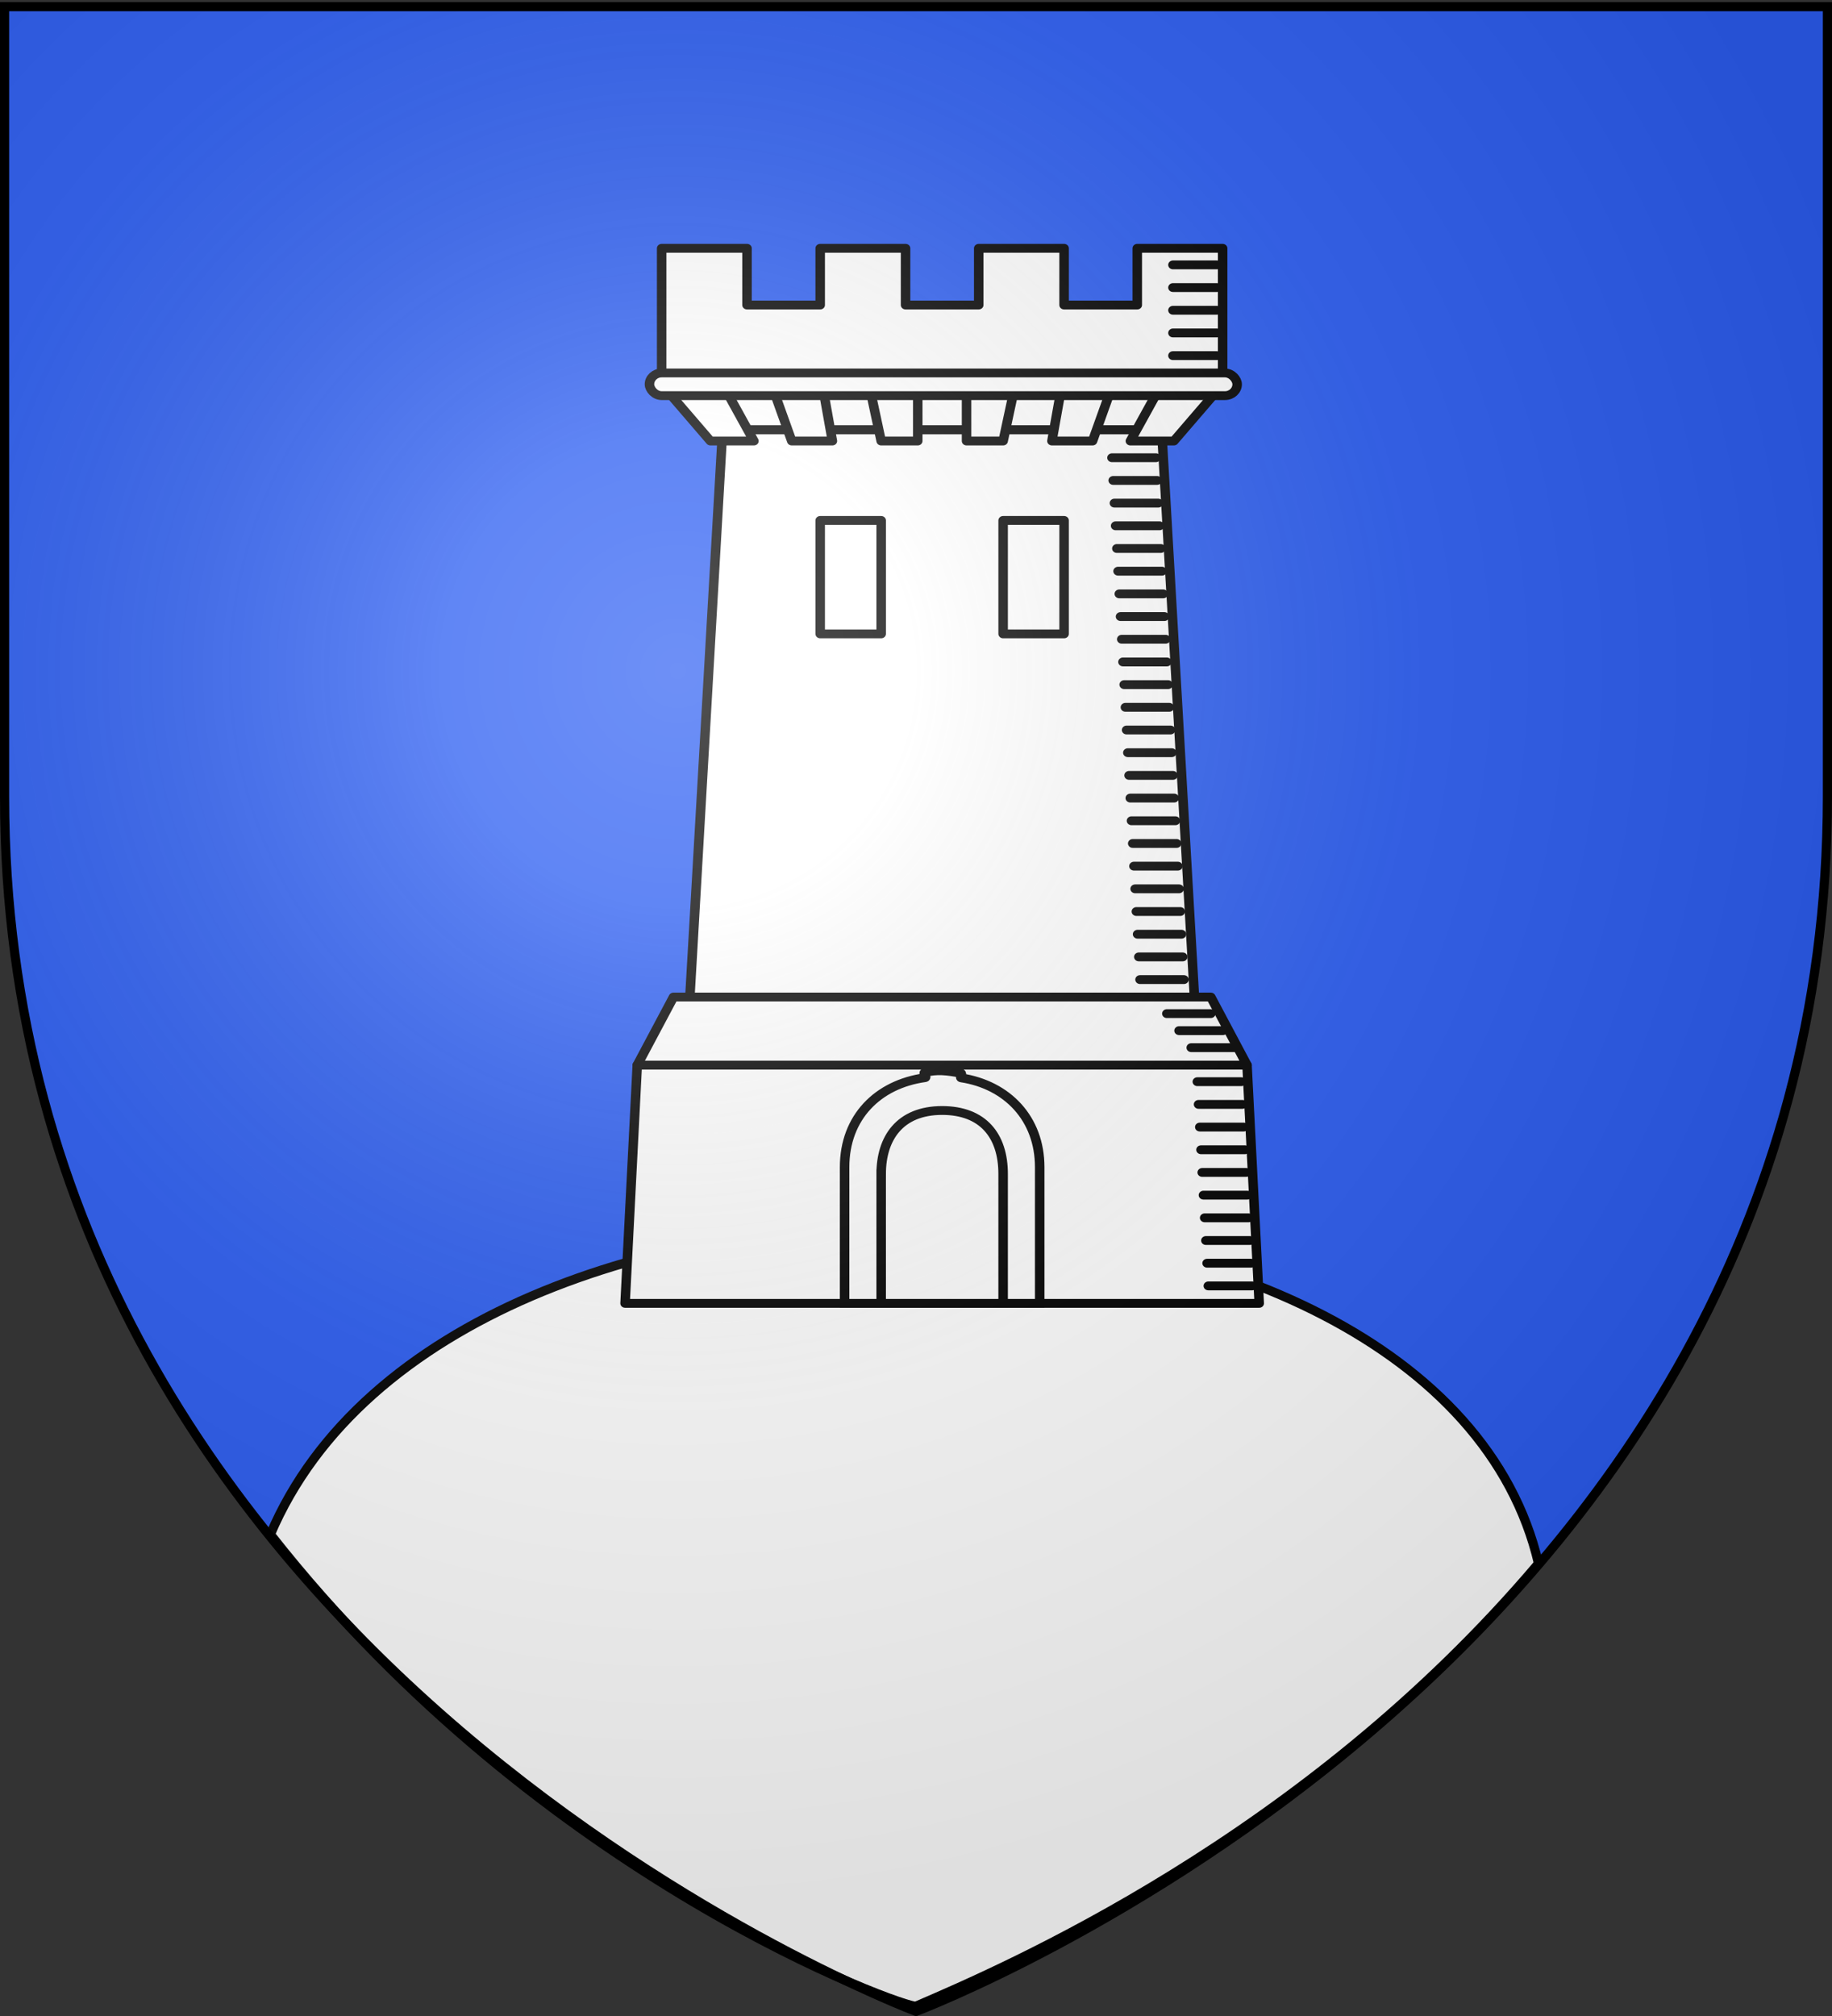
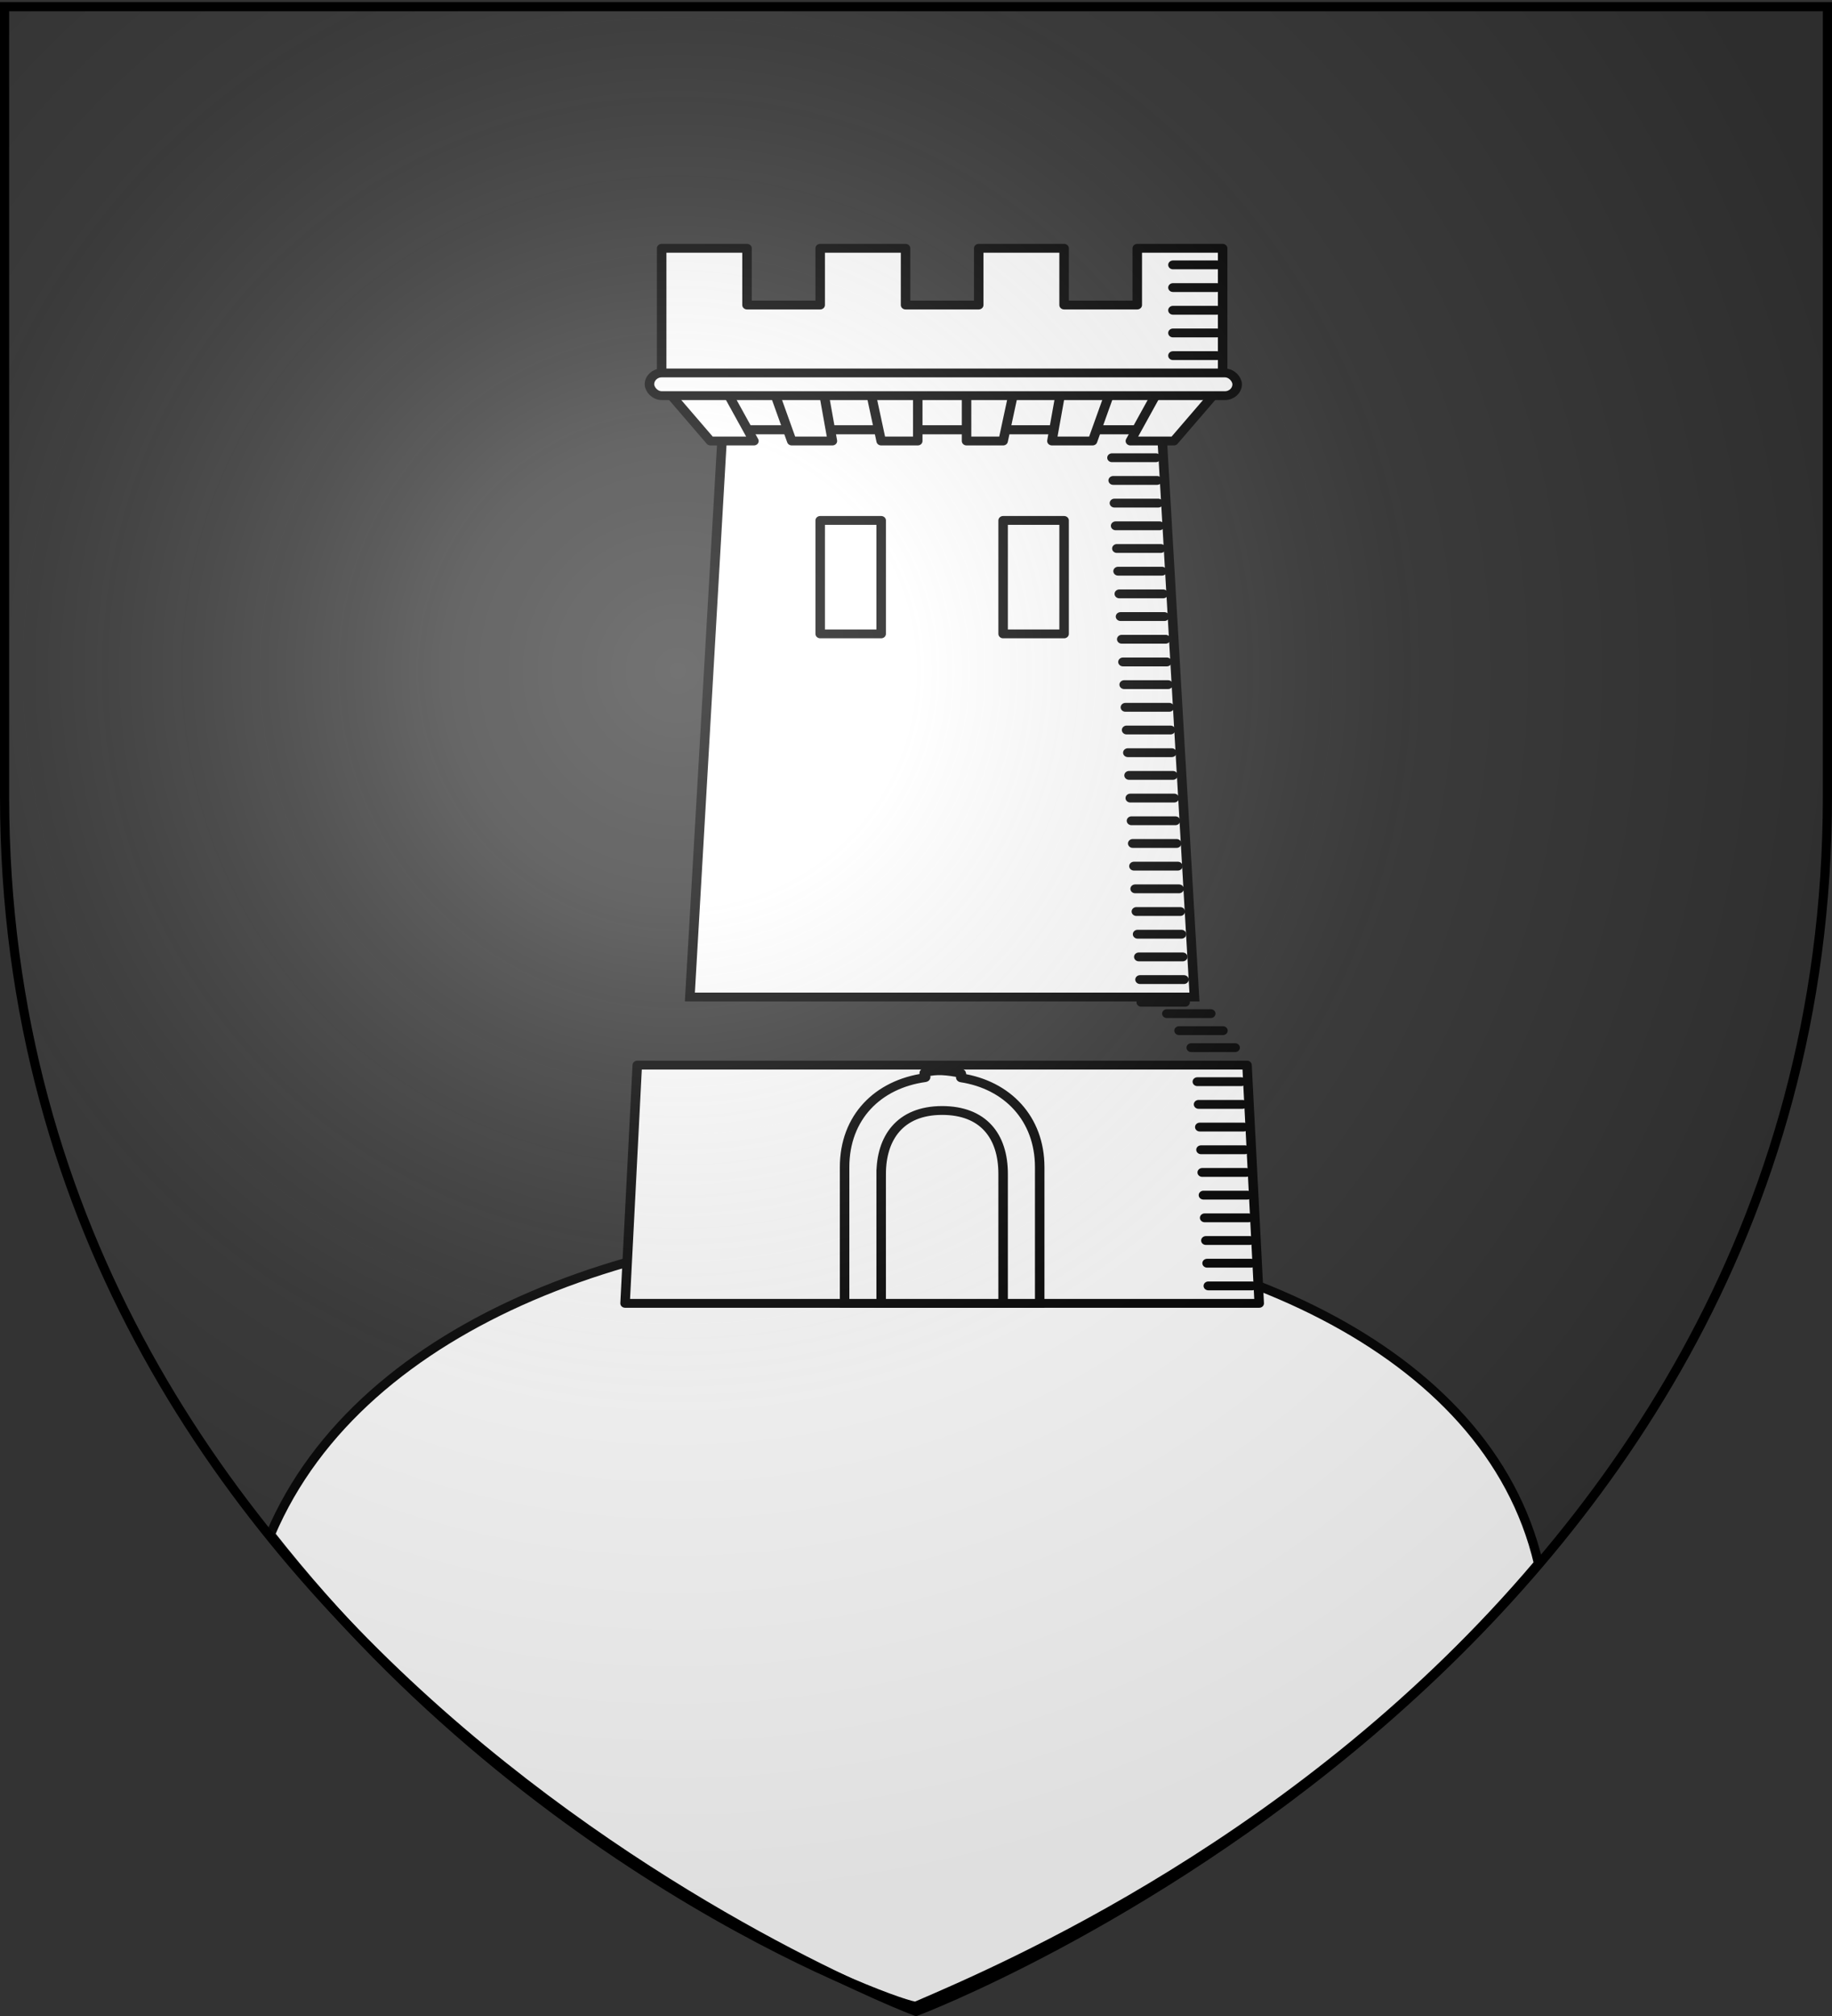
<svg xmlns="http://www.w3.org/2000/svg" xmlns:xlink="http://www.w3.org/1999/xlink" width="600" height="660" version="1.0">
  <rect width="100%" height="100%" fill="#333333" stroke="none" />
  <desc>Flag of Canton of Valais (Wallis)</desc>
  <defs>
    <radialGradient xlink:href="#b" id="t" cx="221.445" cy="226.331" r="300" fx="221.445" fy="226.331" gradientTransform="matrix(1.353 0 0 1.349 -77.63 -85.747)" gradientUnits="userSpaceOnUse" />
    <linearGradient id="b">
      <stop offset="0" style="stop-color:white;stop-opacity:.314" />
      <stop offset=".19" style="stop-color:white;stop-opacity:.251" />
      <stop offset=".6" style="stop-color:#6b6b6b;stop-opacity:.125" />
      <stop offset="1" style="stop-color:black;stop-opacity:.125" />
    </linearGradient>
  </defs>
  <g style="display:inline">
-     <path d="M300 658.5s298.5-112.32 298.5-397.772V2.176H1.5v258.552C1.5 546.18 300 658.5 300 658.5" style="fill:#2b5df2;fill-opacity:1;fill-rule:evenodd;stroke:none" />
    <g style="fill:#fff;stroke:#000;stroke-opacity:1;stroke-width:3;stroke-miterlimit:4;stroke-dasharray:none">
      <g style="display:inline;fill:#fff;stroke:#000;stroke-opacity:1;stroke-width:3;stroke-miterlimit:4;stroke-dasharray:none">
        <g style="fill:#fff;stroke:#000;stroke-opacity:1;stroke-width:3;stroke-miterlimit:4;stroke-dasharray:none">
          <g style="fill:#fff;stroke:#000;stroke-opacity:1;stroke-width:3;stroke-miterlimit:4;stroke-dasharray:none">
-             <path d="M-558.423 335.827c89.083 113.355 208.955 155.516 211.441 154.446 28.68-12.342 127.393-54.533 203.882-144.913-33.286-142.193-355.446-150.502-415.323-9.533z" style="fill:#fff;fill-opacity:1;fill-rule:evenodd;stroke:#000;stroke-width:3;stroke-linecap:butt;stroke-linejoin:miter;stroke-miterlimit:4;stroke-opacity:1;stroke-dasharray:none;display:inline" transform="translate(646.982 166.508)" />
+             <path d="M-558.423 335.827c89.083 113.355 208.955 155.516 211.441 154.446 28.68-12.342 127.393-54.533 203.882-144.913-33.286-142.193-355.446-150.502-415.323-9.533" style="fill:#fff;fill-opacity:1;fill-rule:evenodd;stroke:#000;stroke-width:3;stroke-linecap:butt;stroke-linejoin:miter;stroke-miterlimit:4;stroke-opacity:1;stroke-dasharray:none;display:inline" transform="translate(646.982 166.508)" />
          </g>
        </g>
      </g>
    </g>
    <g style="stroke:#000;stroke-opacity:1;stroke-width:1.96;stroke-miterlimit:4;stroke-dasharray:none">
      <g style="stroke:#000;stroke-opacity:1;stroke-width:1.96;stroke-miterlimit:4;stroke-dasharray:none">
        <g style="stroke:#000;stroke-opacity:1;stroke-width:.779;stroke-miterlimit:4;stroke-dasharray:none" transform="matrix(3.994 0 0 3.714 -102.707 -161.712)">
          <path d="m84.972 81.428-2.687 50h41.375l-2.688-50z" style="fill:#fff;fill-rule:evenodd;stroke:#000;stroke-width:.779;stroke-linecap:butt;stroke-linejoin:miter;stroke-miterlimit:4;stroke-opacity:1;stroke-dasharray:none" />
          <path d="m77.972 137.428-1 21h52l-1-21z" style="fill:#fff;fill-rule:evenodd;stroke:#000;stroke-width:.779;stroke-linecap:butt;stroke-linejoin:round;stroke-miterlimit:4;stroke-opacity:1;stroke-dasharray:none" />
          <path d="M79.972 65.428v12h46v-12h-7v5h-6v-5h-7v5h-6v-5h-7v5h-6v-5z" style="fill:#fff;fill-opacity:1;fill-rule:evenodd;stroke:#000;stroke-width:.779;stroke-linecap:round;stroke-linejoin:round;stroke-miterlimit:4;stroke-opacity:1;stroke-dasharray:none;stroke-dashoffset:0" />
          <path d="m79.972 77.428 5 3.988h36l5-3.988z" style="fill:#fff;fill-opacity:1;fill-rule:evenodd;stroke:#000;stroke-width:.779;stroke-linecap:round;stroke-linejoin:round;stroke-miterlimit:4;stroke-opacity:1;stroke-dasharray:none" />
          <path id="l" d="m79.972 77.416 4 5h3.566l-2.566-5z" style="fill:#fff;fill-rule:evenodd;stroke:#000;stroke-width:.779;stroke-linecap:round;stroke-linejoin:round;stroke-miterlimit:4;stroke-opacity:1;stroke-dasharray:none" />
          <use xlink:href="#l" width="1" height="1" style="stroke:#000;stroke-opacity:1;stroke-width:.779;stroke-miterlimit:4;stroke-dasharray:none" transform="matrix(-1 0 0 1 205.945 0)" />
          <path id="m" d="m88.972 77.416 1.667 5h3.333l-.833-5z" style="fill:#fff;fill-rule:evenodd;stroke:#000;stroke-width:.779;stroke-linecap:round;stroke-linejoin:round;stroke-miterlimit:4;stroke-opacity:1;stroke-dasharray:none" />
          <use xlink:href="#m" width="1" height="1" style="stroke:#000;stroke-opacity:1;stroke-width:.779;stroke-miterlimit:4;stroke-dasharray:none" transform="matrix(-1 0 0 1 205.945 0)" />
          <path id="n" d="M96.972 77.416h4v5h-3z" style="fill:#fff;fill-rule:evenodd;stroke:#000;stroke-width:.779;stroke-linecap:butt;stroke-linejoin:round;stroke-miterlimit:4;stroke-opacity:1;stroke-dasharray:none" />
          <use xlink:href="#n" width="1" height="1" style="stroke:#000;stroke-opacity:1;stroke-width:.779;stroke-miterlimit:4;stroke-dasharray:none" transform="matrix(-1 0 0 1 205.945 0)" />
          <rect width="48.191" height="2" x="78.972" y="76.416" ry="1" style="fill:#fff;fill-opacity:1;fill-rule:evenodd;stroke:#000;stroke-width:.779;stroke-linecap:round;stroke-linejoin:round;stroke-miterlimit:4;stroke-opacity:1;stroke-dasharray:none;stroke-dashoffset:0" />
          <path id="o" d="M92.972 89.416h5v10h-5z" style="fill:#fff;fill-opacity:1;fill-rule:evenodd;stroke:#000;stroke-width:.779;stroke-linecap:round;stroke-linejoin:round;stroke-miterlimit:4;stroke-opacity:1;stroke-dasharray:none;stroke-dashoffset:0" />
          <use xlink:href="#o" width="1" height="1" x="15" style="stroke:#000;stroke-opacity:1;stroke-width:.779;stroke-miterlimit:4;stroke-dasharray:none" />
          <path id="p" d="M121.898 66.89h3.6" style="fill:none;stroke:#000;stroke-width:.779;stroke-linecap:round;stroke-linejoin:miter;stroke-opacity:1;stroke-miterlimit:4;stroke-dasharray:none" />
          <use xlink:href="#p" width="1" height="1" y="2" style="stroke:#000;stroke-opacity:1;stroke-width:.779;stroke-miterlimit:4;stroke-dasharray:none" />
          <use xlink:href="#p" width="1" height="1" y="4" style="stroke:#000;stroke-opacity:1;stroke-width:.779;stroke-miterlimit:4;stroke-dasharray:none" />
          <use xlink:href="#p" width="1" height="1" y="6" style="stroke:#000;stroke-opacity:1;stroke-width:.779;stroke-miterlimit:4;stroke-dasharray:none" />
          <use xlink:href="#p" width="1" height="1" y="8" style="stroke:#000;stroke-opacity:1;stroke-width:.779;stroke-miterlimit:4;stroke-dasharray:none" />
          <path d="M101.556 138.084c-.194.016.203.42.014.449-3.865.574-6.598 3.485-6.598 7.895v12h16v-12c0-4.293-2.659-7.255-6.44-7.878-.127-.02.11-.386-.02-.401-1.131-.231-1.977-.34-2.955-.065z" style="fill:#fff;fill-opacity:1;fill-rule:evenodd;stroke:#000;stroke-width:.779;stroke-miterlimit:4;stroke-opacity:1;stroke-dasharray:none" />
          <path d="M97.972 147.022v11.406h10v-11.406c0-3.372-1.648-5.592-5-5.594-3.5 0-5 2.478-5 5.594z" style="fill:#fff;fill-opacity:1;fill-rule:evenodd;stroke:#000;stroke-width:.779;stroke-miterlimit:4;stroke-opacity:1;stroke-dasharray:none" />
          <g id="r" style="stroke:#000;stroke-opacity:1;stroke-width:.779;stroke-miterlimit:4;stroke-dasharray:none" transform="translate(-262.028 -409.947)">
            <use xlink:href="#p" id="q" width="1" height="1" x="-5" y="17" style="stroke:#000;stroke-opacity:1;stroke-width:.779;stroke-miterlimit:4;stroke-dasharray:none" transform="translate(262.028 409.947)" />
            <use xlink:href="#q" width="1" height="1" x=".1" y="2" style="stroke:#000;stroke-opacity:1;stroke-width:.779;stroke-miterlimit:4;stroke-dasharray:none" />
            <use xlink:href="#q" width="1" height="1" x=".2" y="4" style="stroke:#000;stroke-opacity:1;stroke-width:.779;stroke-miterlimit:4;stroke-dasharray:none" />
            <use xlink:href="#q" width="1" height="1" x=".3" y="6" style="stroke:#000;stroke-opacity:1;stroke-width:.779;stroke-miterlimit:4;stroke-dasharray:none" />
            <use xlink:href="#q" width="1" height="1" x=".4" y="8" style="stroke:#000;stroke-opacity:1;stroke-width:.779;stroke-miterlimit:4;stroke-dasharray:none" />
          </g>
          <use xlink:href="#r" width="1" height="1" x=".5" y="10" style="stroke:#000;stroke-opacity:1;stroke-width:.779;stroke-miterlimit:4;stroke-dasharray:none" />
          <use xlink:href="#r" width="1" height="1" x="1" y="20" style="stroke:#000;stroke-opacity:1;stroke-width:.779;stroke-miterlimit:4;stroke-dasharray:none" />
          <use xlink:href="#r" width="1" height="1" x="1.5" y="30" style="stroke:#000;stroke-opacity:1;stroke-width:.779;stroke-miterlimit:4;stroke-dasharray:none" />
          <use xlink:href="#r" width="1" height="1" x="2" y="40" style="stroke:#000;stroke-opacity:1;stroke-width:.779;stroke-miterlimit:4;stroke-dasharray:none" />
-           <path d="m80.941 131.428-2.969 6h50l-2.968-6H80.94" style="fill:#fff;fill-rule:evenodd;stroke:#000;stroke-width:.779;stroke-linecap:round;stroke-linejoin:round;stroke-miterlimit:4;stroke-opacity:1;stroke-dasharray:none" />
          <use xlink:href="#r" width="1" height="1" x="7" y="55" style="stroke:#000;stroke-opacity:1;stroke-width:.779;stroke-miterlimit:4;stroke-dasharray:none" />
          <use xlink:href="#r" width="1" height="1" x="7.5" y="65" style="stroke:#000;stroke-opacity:1;stroke-width:.779;stroke-miterlimit:4;stroke-dasharray:none" />
          <use xlink:href="#p" id="s" width="1" height="1" x="-.5" y="66" style="stroke:#000;stroke-opacity:1;stroke-width:.779;stroke-miterlimit:4;stroke-dasharray:none" />
          <use xlink:href="#s" width="1" height="1" x="1" y="1.5" style="stroke:#000;stroke-opacity:1;stroke-width:.779;stroke-miterlimit:4;stroke-dasharray:none" />
          <use xlink:href="#s" width="1" height="1" x="2" y="3" style="stroke:#000;stroke-opacity:1;stroke-width:.779;stroke-miterlimit:4;stroke-dasharray:none" />
        </g>
      </g>
    </g>
  </g>
  <g style="display:inline">
    <path d="M300 658.5s298.5-112.32 298.5-397.772V2.176H1.5v258.552C1.5 546.18 300 658.5 300 658.5" style="fill:url(#t);fill-opacity:1;fill-rule:evenodd;stroke:none" />
  </g>
  <path d="M300 658.5S1.5 546.18 1.5 260.728V2.176h597v258.552C598.5 546.18 300 658.5 300 658.5z" style="opacity:1;fill:none;fill-opacity:1;fill-rule:evenodd;stroke:#000;stroke-width:3;stroke-linecap:butt;stroke-linejoin:miter;stroke-miterlimit:4;stroke-dasharray:none;stroke-opacity:1" />
</svg>